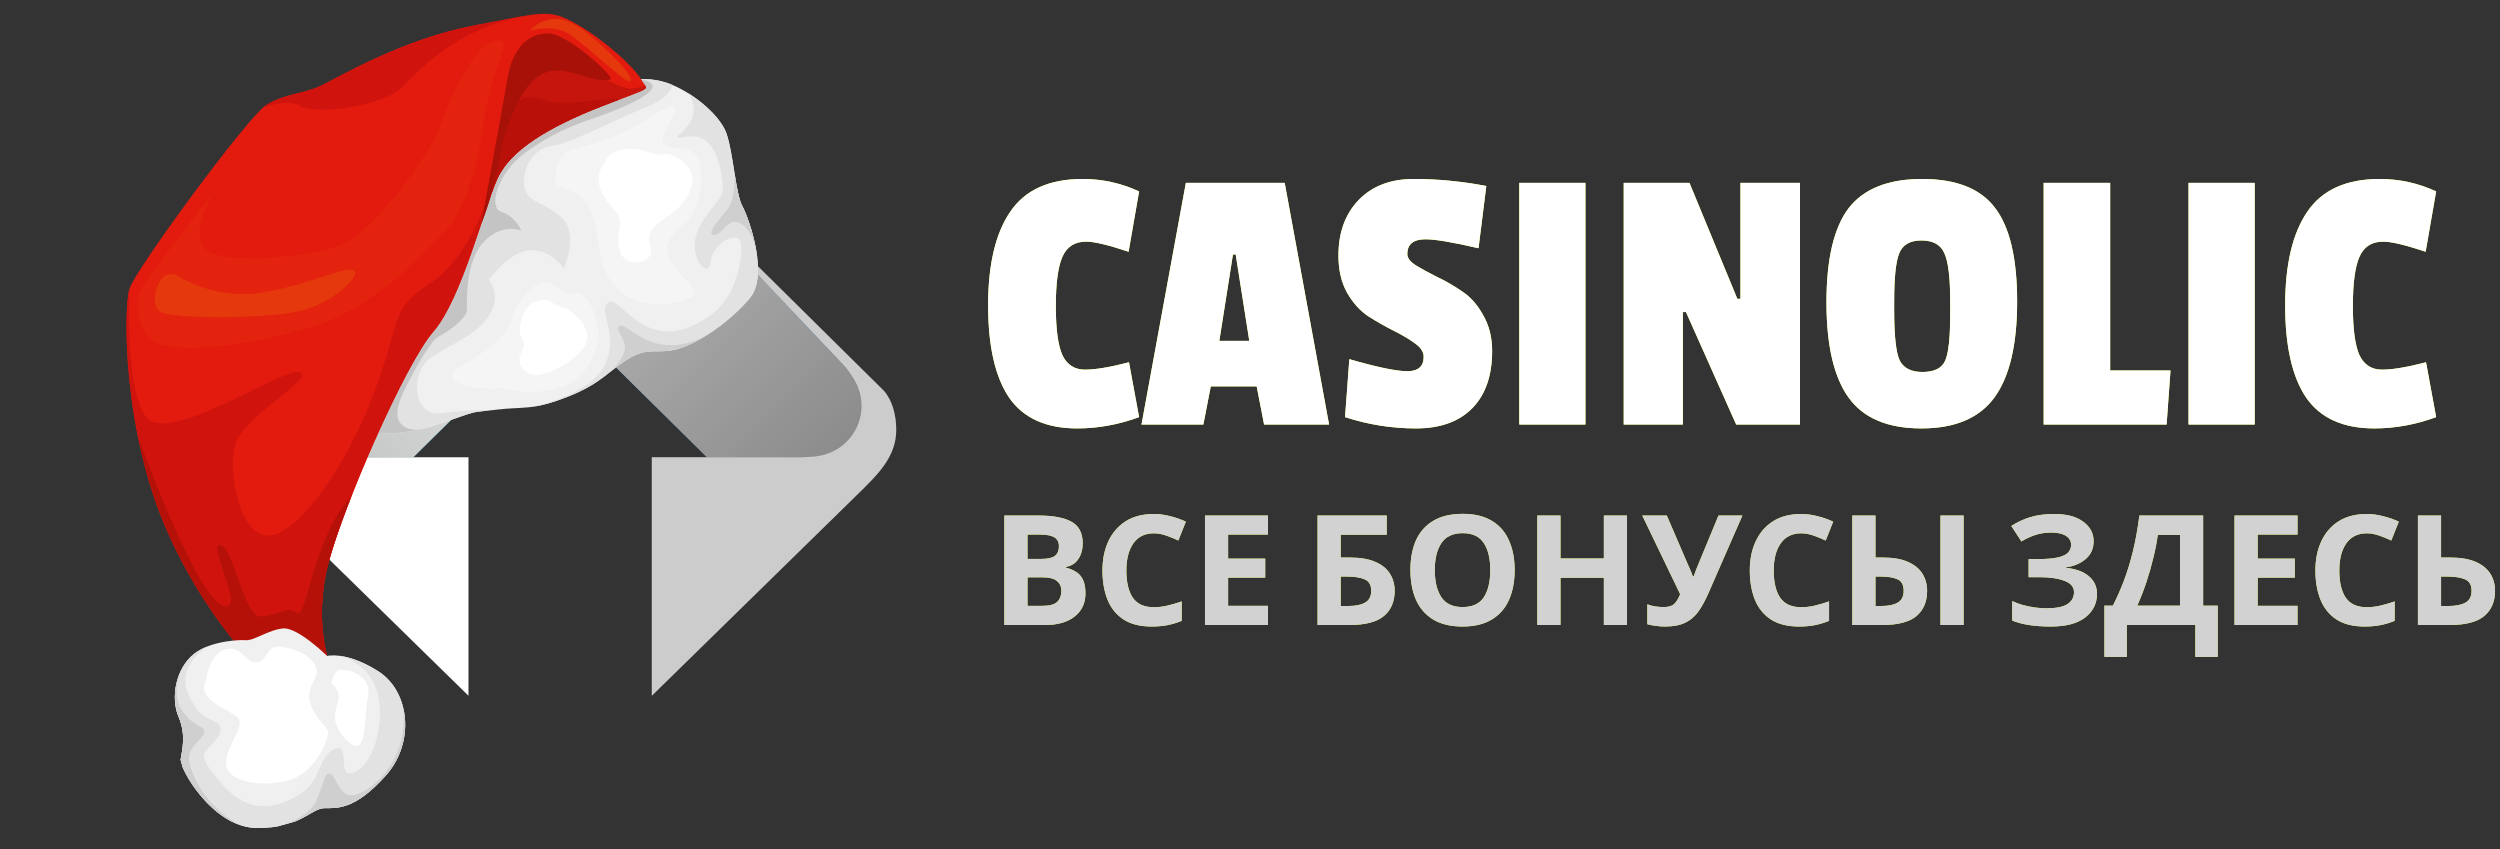
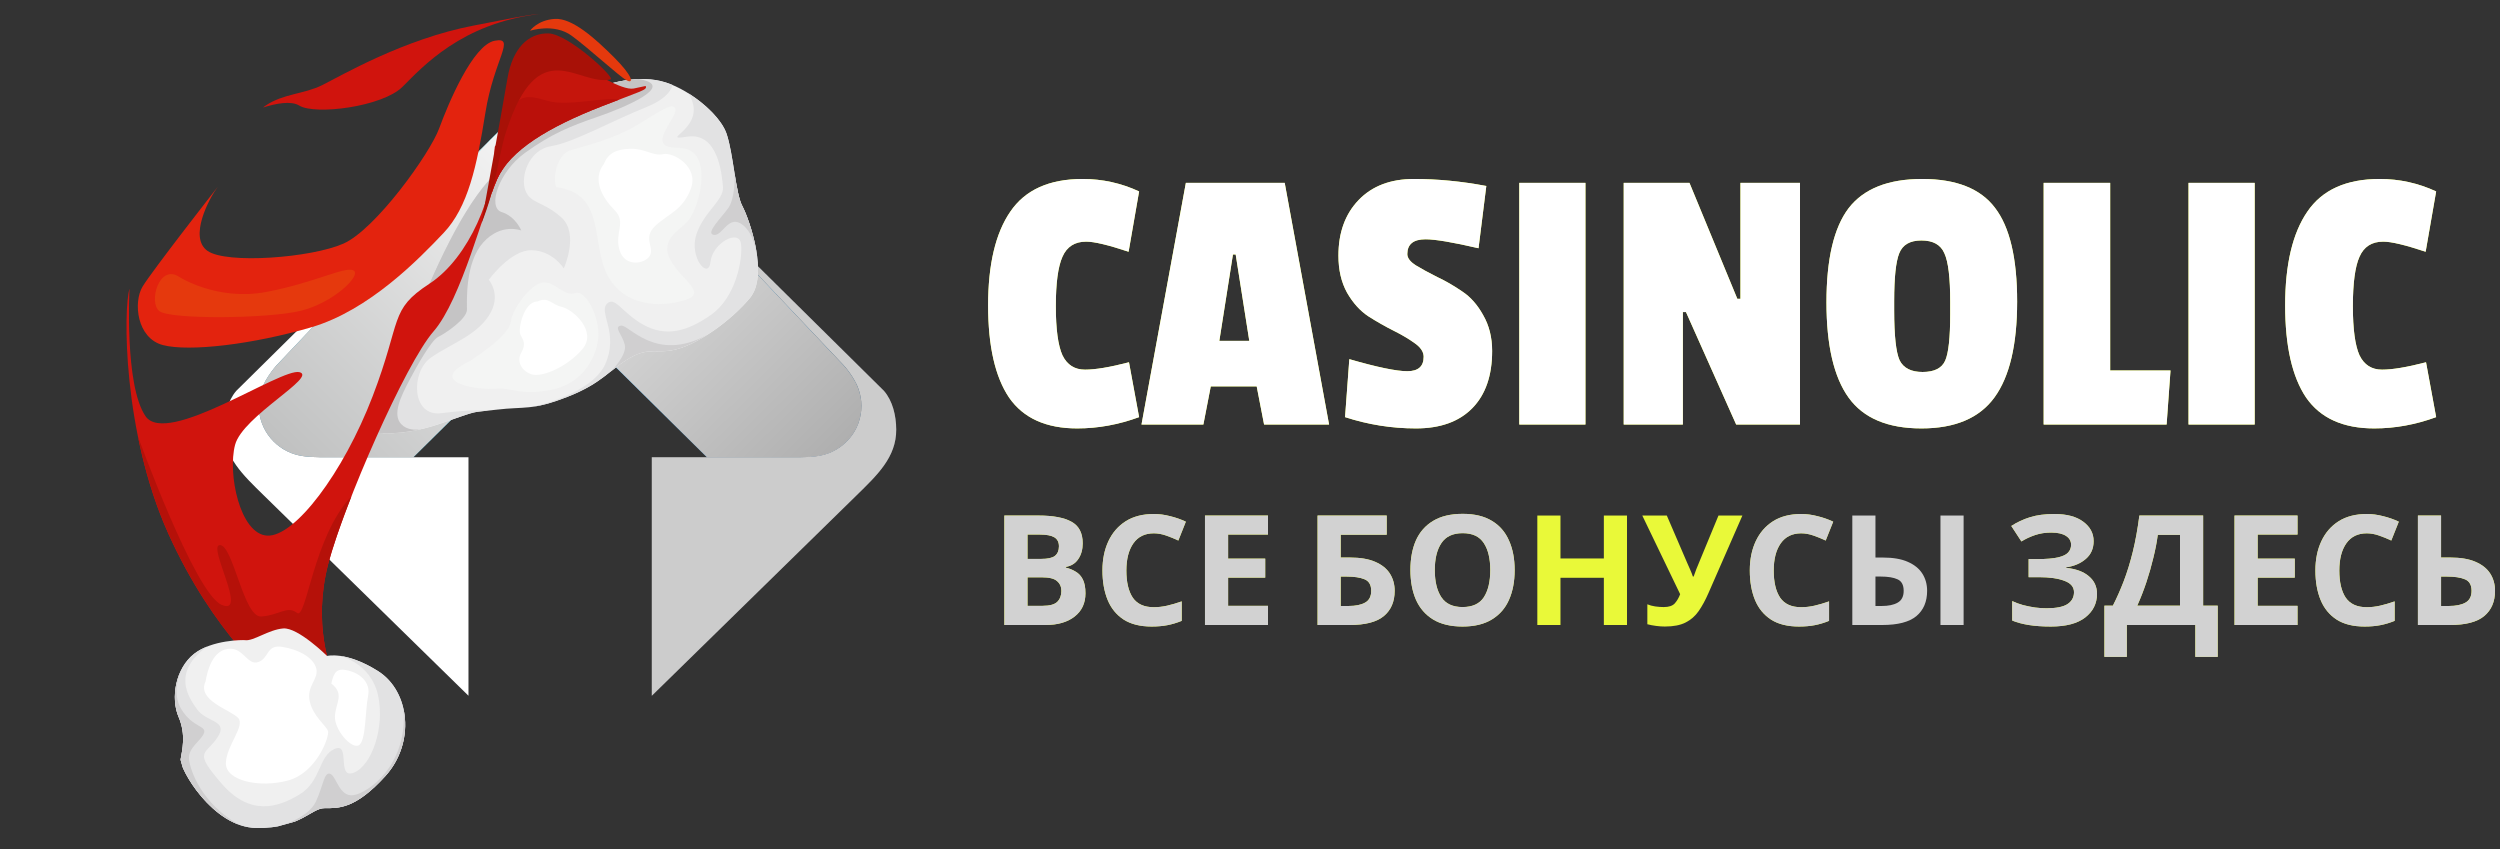
<svg xmlns="http://www.w3.org/2000/svg" width="212" height="72" viewBox="0 0 212 72" fill="none">
  <rect x="0" y="0" width="212" height="72" fill="#333333" stroke="none" />
  <g clip-path="url(#clip0_2121_6569)">
    <path fill-rule="evenodd" clip-rule="evenodd" d="M35.05 38.778L47.497 26.477V6L20.037 33.142L41.543 11.89L41.591 11.843L23.461 30.976C23.203 31.26 22.849 31.704 22.537 32.26C22.477 32.361 22.418 32.467 22.369 32.58C22.31 32.704 22.256 32.828 22.214 32.953L22.196 32.994V33C22.034 33.444 21.95 33.924 21.95 34.427C21.95 36.505 23.449 38.239 25.433 38.636H25.445C26.093 38.766 26.506 38.748 27.202 38.778H35.05Z" fill="url(#paint0_linear_2121_6569)" />
    <path fill-rule="evenodd" clip-rule="evenodd" d="M35.05 38.778L47.497 26.477V6L20.037 33.142L41.543 11.89L41.591 11.843L23.461 30.976C23.203 31.26 22.849 31.704 22.537 32.26C22.477 32.361 22.418 32.467 22.369 32.58C22.31 32.704 22.256 32.828 22.214 32.953L22.196 32.994V33C22.034 33.444 21.95 33.924 21.95 34.427C21.95 36.505 23.449 38.239 25.433 38.636H25.445C26.093 38.766 26.506 38.748 27.202 38.778H35.05Z" fill="url(#paint1_linear_2121_6569)" />
    <path fill-rule="evenodd" clip-rule="evenodd" d="M39.727 38.778H27.202C26.506 38.748 26.093 38.766 25.445 38.636H25.433C23.449 38.239 21.95 36.505 21.95 34.427C21.95 33.924 22.034 33.444 22.196 33V32.994L22.214 32.947C22.256 32.823 22.309 32.698 22.369 32.574C22.423 32.467 22.477 32.361 22.537 32.254C22.855 31.704 23.203 31.254 23.461 30.97L41.591 11.843L41.543 11.89L20.037 33.142C19.306 33.995 19.006 35.226 19 36.428C18.988 38.772 20.619 40.293 22.352 41.992L39.727 59V38.778Z" fill="white" />
    <path fill-rule="evenodd" clip-rule="evenodd" d="M59.95 38.778L47.503 26.477V6L74.963 33.142L53.457 11.89L53.409 11.843L71.539 30.982C71.797 31.266 72.151 31.71 72.463 32.266C72.523 32.367 72.582 32.473 72.63 32.586C72.69 32.71 72.744 32.834 72.786 32.959L72.804 33.006V33.012C72.966 33.456 73.05 33.936 73.05 34.439C73.05 36.517 71.551 38.251 69.567 38.648H69.555C68.907 38.778 68.493 38.76 67.798 38.79H59.95V38.778Z" fill="url(#paint2_linear_2121_6569)" />
    <path fill-rule="evenodd" clip-rule="evenodd" d="M59.95 38.778L47.503 26.477V6L74.963 33.142L53.457 11.89L53.409 11.843L71.539 30.982C71.797 31.266 72.151 31.71 72.463 32.266C72.523 32.367 72.582 32.473 72.63 32.586C72.69 32.71 72.744 32.834 72.786 32.959L72.804 33.006V33.012C72.966 33.456 73.05 33.936 73.05 34.439C73.05 36.517 71.551 38.251 69.567 38.648H69.555C68.907 38.778 68.493 38.76 67.798 38.79H59.95V38.778Z" fill="url(#paint3_linear_2121_6569)" />
-     <path fill-rule="evenodd" clip-rule="evenodd" d="M59.95 38.778L47.503 26.477V6L74.963 33.142L53.457 11.89L53.409 11.843L71.539 30.982C71.797 31.266 72.151 31.71 72.463 32.266C72.523 32.367 72.582 32.473 72.63 32.586C72.69 32.71 72.744 32.834 72.786 32.959L72.804 33.006V33.012C72.966 33.456 73.05 33.936 73.05 34.439C73.05 36.517 71.551 38.251 69.567 38.648H69.555C68.907 38.778 68.493 38.76 67.798 38.79H59.95V38.778Z" fill="black" fill-opacity="0.2" />
    <path fill-rule="evenodd" clip-rule="evenodd" d="M55.273 38.778H67.798C68.493 38.748 68.907 38.766 69.555 38.636H69.567C71.557 38.239 73.05 36.505 73.05 34.427C73.05 33.924 72.966 33.444 72.804 33V32.994L72.786 32.947C72.744 32.823 72.69 32.698 72.63 32.574C72.576 32.467 72.522 32.361 72.463 32.254C72.151 31.704 71.797 31.254 71.539 30.97L53.409 11.843L53.457 11.89L74.963 33.148C75.694 33.995 75.994 35.232 76 36.428C76.012 38.772 74.381 40.293 72.648 41.992L55.273 59V38.778Z" fill="white" />
    <path fill-rule="evenodd" clip-rule="evenodd" d="M55.273 38.778H67.798C68.493 38.748 68.907 38.766 69.555 38.636H69.567C71.557 38.239 73.05 36.505 73.05 34.427C73.05 33.924 72.966 33.444 72.804 33V32.994L72.786 32.947C72.744 32.823 72.69 32.698 72.63 32.574C72.576 32.467 72.522 32.361 72.463 32.254C72.151 31.704 71.797 31.254 71.539 30.97L53.409 11.843L53.457 11.89L74.963 33.148C75.694 33.995 75.994 35.232 76 36.428C76.012 38.772 74.381 40.293 72.648 41.992L55.273 59V38.778Z" fill="black" fill-opacity="0.2" />
  </g>
  <g clip-path="url(#clip1_2121_6569)">
    <path fill-rule="evenodd" clip-rule="evenodd" d="M42.399 14.387C42.399 14.387 42.949 12.087 44.27 11.137C45.591 10.187 46.422 10.365 47.181 9.794C47.94 9.222 49.373 8.075 50.355 7.606C51.338 7.137 53.795 6.362 56.001 6.868C58.207 7.374 61.011 9.609 61.603 11.313C62.195 13.017 62.362 16.38 62.951 17.48C63.539 18.579 65.215 23.333 63.588 25.277C61.962 27.221 59.305 29.07 57.498 29.579C55.69 30.089 55.15 29.361 53.42 30.343C51.69 31.326 51.122 32.476 48.11 33.655C45.097 34.834 44.489 34.456 42.115 34.74C39.742 35.023 40.827 34.718 37.372 35.912C33.917 37.106 31.785 36.661 31.785 36.661C31.785 36.661 37.186 18.635 42.399 14.387Z" fill="#F0F0F0" />
    <path fill-rule="evenodd" clip-rule="evenodd" d="M58.373 7.911C59.873 8.847 61.214 10.195 61.603 11.313C62.194 13.016 62.362 16.38 62.951 17.48C63.539 18.579 65.215 23.333 63.588 25.277C61.962 27.221 59.305 29.07 57.498 29.579C55.69 30.089 55.15 29.361 53.42 30.343C51.69 31.326 51.122 32.476 48.11 33.655C46.783 34.175 45.923 34.391 45.173 34.496C45.324 34.464 50.177 33.421 51.326 30.877C52.493 28.292 50.768 26.523 51.45 25.78C52.133 25.038 52.719 26.523 54.568 27.543C56.416 28.562 58.2 28.169 60.294 26.699C62.388 25.228 62.993 22.032 62.841 20.7C62.688 19.367 60.418 20.612 60.253 22.199C60.087 23.786 58.422 21.835 59.047 19.898C59.672 17.962 61.402 16.98 61.307 15.85C61.211 14.72 60.884 11.184 58.267 11.591C55.65 11.998 60.23 10.834 58.373 7.911Z" fill="#E2E2E3" />
    <path fill-rule="evenodd" clip-rule="evenodd" d="M59.966 28.396C59.087 28.953 58.224 29.374 57.497 29.579C55.69 30.088 55.15 29.36 53.42 30.343C52.778 30.707 52.297 31.095 51.791 31.499C51.834 31.457 53.202 30.113 52.98 29.228C52.755 28.328 51.997 27.717 52.664 27.611C53.331 27.506 55.601 30.79 59.966 28.396Z" fill="#D0CFD0" />
    <path fill-rule="evenodd" clip-rule="evenodd" d="M61.84 12.163C61.859 12.244 61.877 12.327 61.895 12.412C61.843 12.265 61.826 12.186 61.84 12.163ZM62.297 14.744C62.48 15.889 62.666 16.948 62.951 17.48C63.314 18.156 64.087 20.218 64.249 22.157C64.182 21.434 63.932 19.829 63.001 19.086C61.778 18.11 61.289 20.036 60.532 19.919C59.774 19.803 61.201 18.438 61.777 17.616C62.129 17.116 62.334 15.972 62.297 14.744Z" fill="#D0CFD0" />
    <path fill-rule="evenodd" clip-rule="evenodd" d="M42.399 14.387C42.399 14.387 42.949 12.087 44.27 11.137C45.591 10.187 46.422 10.365 47.181 9.794C47.94 9.222 49.373 8.075 50.355 7.606C51.338 7.137 53.795 6.362 56.001 6.868C56.355 6.952 56.701 7.066 57.034 7.209C56.877 7.849 56.172 8.527 54.874 9.054C51.65 10.364 48.645 12.075 46.728 12.395C44.811 12.716 44.117 15.002 44.551 16.145C44.984 17.288 46.032 17.047 47.591 18.424C49.15 19.8 47.81 22.763 47.81 22.763C47.81 22.763 46.886 21.263 45.09 21.219C43.293 21.175 41.449 23.731 41.449 23.731C41.449 23.731 42.589 25.005 41.464 26.753C40.34 28.5 38.186 29.162 36.513 30.348C34.84 31.535 34.864 35.379 37.444 35.037C40.005 34.698 41.469 34.808 41.49 34.81C39.918 34.977 40.476 34.839 37.373 35.911C33.919 37.105 31.786 36.661 31.786 36.661C31.786 36.661 37.186 18.635 42.399 14.387Z" fill="#E2E2E3" />
    <path fill-rule="evenodd" clip-rule="evenodd" d="M42.399 14.387C42.399 14.387 42.949 12.087 44.27 11.137C45.591 10.187 46.422 10.365 47.181 9.794C47.94 9.222 49.373 8.075 50.355 7.606C51.069 7.266 52.558 6.764 54.164 6.708L54.377 6.749C57.277 7.308 52.894 9.145 50.657 9.913C48.421 10.68 46.768 11.336 44.52 12.963C42.272 14.589 41.32 17.596 42.532 17.979C43.745 18.362 44.2 19.545 44.2 19.545C44.2 19.545 42.504 18.867 40.975 20.564C39.446 22.26 39.596 25.464 39.598 26.261C39.599 27.058 37.72 28.303 37.155 28.572C36.59 28.841 35.341 31.036 34.673 32.325C34.005 33.613 33.239 35.15 34.029 35.972C34.508 36.472 35.206 36.475 35.681 36.4C33.236 36.962 31.786 36.661 31.786 36.661C31.786 36.661 37.186 18.635 42.399 14.387Z" fill="#C5C4C5" />
-     <path fill-rule="evenodd" clip-rule="evenodd" d="M23.161 57.798C23.161 57.798 18.138 53.822 14.267 45.231C10.396 36.639 10.456 26.17 10.984 24.481C11.511 22.793 20.953 10.008 22.5 8.967C24.046 7.926 25.739 7.999 27.306 7.227C28.872 6.456 34.226 3.296 40.206 2.161C46.186 1.026 46.541 0.705 48.932 2.067C51.323 3.428 53.817 5.751 54.377 6.748C54.937 7.746 55.625 7.222 51.055 9.005C46.484 10.789 43.245 12.747 42.153 15.2C41.061 17.654 39.121 25.407 36.76 28.108C34.399 30.809 29.138 42.799 27.828 47.844C26.518 52.889 28.001 56.763 28.371 57.484C28.742 58.205 24.816 59.311 23.161 57.798Z" fill="#E21B0E" />
    <path fill-rule="evenodd" clip-rule="evenodd" d="M22.308 9.119C22.368 9.065 22.432 9.013 22.5 8.967C24.046 7.926 25.739 7.998 27.305 7.227C28.872 6.455 34.225 3.296 40.206 2.16C43.052 1.62 44.624 1.264 45.748 1.187C39.152 1.96 35.826 5.677 34.128 7.365C32.43 9.054 26.725 9.782 25.376 8.952C24.676 8.521 23.386 8.775 22.308 9.119Z" fill="#D0140D" />
    <path fill-rule="evenodd" clip-rule="evenodd" d="M23.161 57.798C23.161 57.798 18.138 53.822 14.267 45.231C10.396 36.639 10.456 26.17 10.984 24.481C10.984 24.481 10.54 32.665 12.34 35.293C14.14 37.922 23.834 31.173 25.392 31.559C26.951 31.945 20.587 35.279 19.936 37.718C19.286 40.157 20.346 45.305 22.665 45.421C24.983 45.538 29.094 40.143 31.6 33.605C34.106 27.068 32.984 26.3 36.411 24.062C39.838 21.825 41.966 16.379 41.936 12.812C41.927 11.819 42.28 12.502 42.764 14.16C42.523 14.484 42.319 14.833 42.153 15.2C41.061 17.654 39.121 25.407 36.76 28.108C34.399 30.809 29.138 42.799 27.828 47.844C26.518 52.889 28.001 56.763 28.371 57.484C28.742 58.205 24.816 59.311 23.161 57.798Z" fill="#D0140D" />
    <path fill-rule="evenodd" clip-rule="evenodd" d="M23.161 57.798C23.161 57.798 18.138 53.822 14.267 45.231C13.066 42.565 12.244 39.719 11.697 37.01C11.722 37.08 16.532 50.343 18.802 51.295C21.078 52.249 17.536 46.206 18.654 46.221C19.773 46.235 20.665 52.366 22.146 52.279C23.626 52.191 24.384 51.318 25.182 51.973C25.98 52.628 26.562 45.486 29.799 42.094C28.921 44.331 28.207 46.381 27.827 47.846C26.518 52.891 28 56.765 28.37 57.485C28.74 58.206 24.816 59.311 23.161 57.798Z" fill="#B51109" />
    <path fill-rule="evenodd" clip-rule="evenodd" d="M54.749 7.291C54.933 7.63 54.417 7.693 51.055 9.005C46.484 10.789 43.245 12.747 42.153 15.2C42.003 15.536 41.837 15.971 41.657 16.479C41.66 16.462 42.722 9.371 44.067 7.426C45.413 5.481 47.451 4.794 48.82 5.398C50.189 6.003 52.709 7.699 53.735 7.507C54.127 7.432 54.472 7.341 54.749 7.291Z" fill="#C5150C" />
    <path fill-rule="evenodd" clip-rule="evenodd" d="M52.512 8.445C52.099 8.601 51.617 8.786 51.055 9.005C46.484 10.789 43.245 12.747 42.153 15.2C42.003 15.536 41.838 15.971 41.657 16.479C41.658 16.475 41.717 16.084 41.824 15.461L43.263 9.222L43.264 9.219C44.194 8.163 44.531 7.982 46.478 8.561C48.101 9.044 51.306 8.201 52.512 8.445Z" fill="#BA100A" />
    <path fill-rule="evenodd" clip-rule="evenodd" d="M40.814 18.976C42.115 15.764 42.264 13.191 42.908 11.197C45.685 2.612 48.993 7.351 51.784 6.736C52.23 6.638 48.214 2.873 46.503 2.833C44.792 2.793 43.46 4.103 43.033 6.644C42.606 9.186 40.814 18.976 40.814 18.976Z" fill="#A81107" />
    <path fill-rule="evenodd" clip-rule="evenodd" d="M27.733 55.623C27.733 55.623 25.267 53.187 24.014 53.292C22.762 53.398 21.48 54.391 20.782 54.286C20.631 54.263 17.972 54.245 16.449 55.453C14.881 56.696 14.459 59.191 15.147 60.798C15.799 62.319 15.443 63.629 15.32 64.38C15.197 65.13 18.012 70.168 21.759 70.212C25.506 70.256 26.358 68.53 27.529 68.531C28.699 68.531 30.12 68.626 32.673 65.815C35.226 63.005 34.771 58.622 32.059 56.911C29.347 55.201 27.733 55.623 27.733 55.623Z" fill="#F0F0F0" />
    <path fill-rule="evenodd" clip-rule="evenodd" d="M17.573 54.823C17.169 54.983 16.782 55.189 16.449 55.453C14.881 56.696 14.459 59.191 15.147 60.798C15.799 62.319 15.443 63.63 15.32 64.38C15.198 65.131 18.012 70.168 21.759 70.212C25.506 70.257 26.358 68.531 27.529 68.531C28.7 68.531 30.12 68.626 32.673 65.816C35.226 63.006 34.771 58.622 32.059 56.911C30.653 56.024 29.542 55.711 28.798 55.614L28.797 55.615C28.797 55.615 31.449 56.203 32.055 58.947C32.661 61.692 31.512 64.931 30.006 65.521C28.501 66.111 29.767 62.893 28.378 63.505C26.989 64.116 27.255 66.242 25.398 67.371C23.541 68.5 21.181 69.22 18.778 66.431C16.375 63.642 17.388 64.072 18.415 62.572C19.442 61.072 17.548 61.276 16.738 60.184C15.929 59.092 14.563 56.983 17.573 54.823Z" fill="#E2E2E3" />
    <path fill-rule="evenodd" clip-rule="evenodd" d="M15.413 56.722C14.733 58.005 14.649 59.634 15.147 60.798C15.799 62.32 15.443 63.63 15.32 64.38C15.215 65.025 17.283 68.845 20.249 69.927C17.114 68.149 16.141 65.385 16.03 64.398C15.919 63.411 17.061 62.815 17.298 62.17C17.535 61.526 16.362 61.719 15.398 60.175C14.478 58.705 15.331 56.89 15.413 56.722Z" fill="#D0CFD0" />
    <path fill-rule="evenodd" clip-rule="evenodd" d="M23.757 70.04C25.876 69.611 26.603 68.531 27.529 68.531C28.7 68.531 30.12 68.626 32.673 65.816C34.166 64.173 34.63 61.993 34.216 60.123C34.592 64.961 31.156 67.27 29.959 67.432C28.762 67.594 28.524 65.801 27.999 65.619C27.474 65.437 27.421 66.635 26.775 67.999C26.142 69.334 23.859 70.01 23.757 70.04Z" fill="#D0CFD0" />
    <path fill-rule="evenodd" clip-rule="evenodd" d="M18.458 15.852C17.73 16.828 15.983 20.126 17.588 21.269C19.192 22.413 26.397 21.867 29.123 20.659C31.849 19.451 36.452 13.037 37.241 10.889C38.029 8.742 40.097 3.813 41.947 3.456C43.798 3.099 41.885 5.014 41.16 9.565C40.436 14.115 39.682 17.573 37.62 19.75C35.557 21.926 31.329 26.309 26.385 27.758C21.441 29.206 16.047 29.846 13.82 29.264C11.594 28.681 11.291 25.63 12.088 24.305C12.885 22.98 18.458 15.852 18.458 15.852Z" fill="#E3230E" />
    <path fill-rule="evenodd" clip-rule="evenodd" d="M15.201 23.482C15.201 23.482 18.404 25.55 22.585 24.757C26.765 23.963 29.316 22.529 29.991 22.945C30.665 23.36 28.255 25.689 25.489 26.359C22.723 27.028 14.438 27.108 13.509 26.38C12.579 25.651 13.482 22.343 15.201 23.482Z" fill="#E5390D" />
    <path fill-rule="evenodd" clip-rule="evenodd" d="M44.944 2.611C44.944 2.611 46.98 1.926 48.493 3.041C50.006 4.156 52.473 6.445 53.127 6.803C53.781 7.162 53.664 6.452 52.074 4.865C50.484 3.277 48.537 1.515 47.057 1.603C45.576 1.69 44.944 2.611 44.944 2.611Z" fill="#E5390D" />
    <path fill-rule="evenodd" clip-rule="evenodd" d="M17.43 57.788C17.587 56.863 18.012 55.203 19.327 55.025C20.642 54.846 20.959 56.463 21.9 56.143C22.841 55.822 22.562 54.636 23.934 54.854C25.306 55.073 26.553 55.739 26.811 56.656C27.07 57.574 25.98 58.156 26.261 59.452C26.543 60.748 27.657 61.534 27.812 61.986C27.967 62.438 26.859 65.528 24.424 66.186C21.989 66.845 19.104 66.201 19.155 64.701C19.206 63.201 20.809 61.566 20.199 60.885C19.59 60.204 16.66 59.408 17.43 57.788Z" fill="white" />
    <path fill-rule="evenodd" clip-rule="evenodd" d="M28.095 57.962C28.323 56.973 28.561 56.63 29.516 56.856C30.472 57.083 31.461 57.821 31.213 59.019C30.965 60.217 31.049 62.889 30.414 63.205C29.778 63.522 28.335 61.866 28.403 60.719C28.47 59.572 29.244 58.859 28.095 57.962Z" fill="white" />
    <path fill-rule="evenodd" clip-rule="evenodd" d="M39.855 30.616C40.883 29.914 43.184 28.385 43.317 27.275C43.45 26.164 45.033 24.068 46.032 23.951C47.031 23.835 47.86 25.197 48.769 24.858C49.677 24.52 50.933 26.999 50.725 28.735C50.518 30.471 49.287 32.634 46.6 33.089C43.913 33.543 43.55 32.848 41.966 32.965C40.382 33.081 36.123 32.411 39.855 30.616Z" fill="#F4F5F4" />
    <path fill-rule="evenodd" clip-rule="evenodd" d="M47.183 15.87C46.82 15.175 47.246 13.129 48.291 12.779C49.335 12.43 52.045 11.859 54.272 10.461C56.498 9.063 57.127 8.722 57.277 9.256C57.428 9.791 55.7 11.572 56.303 12.227C56.906 12.882 58.605 11.99 59.26 13.621C59.915 15.253 59.019 18.008 58.292 18.79C57.566 19.572 55.966 20.326 56.83 22.008C57.695 23.69 60.079 24.833 58.08 25.452C56.08 26.07 52.958 26.07 51.519 23.34C50.081 20.61 51.413 16.438 47.183 15.87Z" fill="#F4F5F4" />
    <path fill-rule="evenodd" clip-rule="evenodd" d="M45.569 25.568C46.533 25.131 46.727 25.819 47.65 26.027C48.572 26.235 50.683 28.087 49.384 29.61C48.085 31.133 45.962 32.005 45.109 31.75C44.257 31.494 43.773 30.669 44.201 29.914C44.63 29.16 44.375 28.848 44.135 28.392C43.895 27.937 44.424 25.56 45.569 25.568Z" fill="white" />
    <path fill-rule="evenodd" clip-rule="evenodd" d="M51.204 13.912C51.545 13.046 52.185 12.646 53.459 12.617C54.733 12.588 55.369 13.261 56.236 13.072C57.102 12.883 59.269 14.142 58.59 15.984C57.91 17.826 56.682 18.117 55.578 19.144C54.473 20.171 55.502 20.953 55.118 21.666C54.733 22.379 52.986 22.707 52.536 21.211C52.087 19.715 53.157 18.863 52.108 17.811C51.059 16.758 50.204 15.211 51.204 13.912Z" fill="white" />
  </g>
  <path d="M199.523 25.968C199.523 27.904 199.71 29.29 200.084 30.126C200.48 30.94 201.118 31.347 201.998 31.347C202.878 31.347 204.121 31.138 205.727 30.72L206.585 35.373C204.847 36.011 203.098 36.33 201.338 36.33C198.698 36.33 196.773 35.461 195.563 33.723C194.375 31.963 193.781 29.356 193.781 25.902C193.781 22.426 194.408 19.775 195.662 17.949C196.916 16.101 198.962 15.177 201.8 15.177C203.472 15.177 205.067 15.529 206.585 16.233L205.694 21.348C203.978 20.776 202.779 20.49 202.097 20.49C201.129 20.49 200.458 20.919 200.084 21.777C199.71 22.613 199.523 24.01 199.523 25.968Z" fill="#E9F939" />
  <path d="M199.523 25.968C199.523 27.904 199.71 29.29 200.084 30.126C200.48 30.94 201.118 31.347 201.998 31.347C202.878 31.347 204.121 31.138 205.727 30.72L206.585 35.373C204.847 36.011 203.098 36.33 201.338 36.33C198.698 36.33 196.773 35.461 195.563 33.723C194.375 31.963 193.781 29.356 193.781 25.902C193.781 22.426 194.408 19.775 195.662 17.949C196.916 16.101 198.962 15.177 201.8 15.177C203.472 15.177 205.067 15.529 206.585 16.233L205.694 21.348C203.978 20.776 202.779 20.49 202.097 20.49C201.129 20.49 200.458 20.919 200.084 21.777C199.71 22.613 199.523 24.01 199.523 25.968Z" fill="white" />
  <path d="M191.197 36H185.587V15.507H191.197V36Z" fill="#E9F939" />
  <path d="M191.197 36H185.587V15.507H191.197V36Z" fill="white" />
  <path d="M183.729 36H173.301V15.507H178.944V31.413H184.059L183.729 36Z" fill="#E9F939" />
  <path d="M183.729 36H173.301V15.507H178.944V31.413H184.059L183.729 36Z" fill="white" />
  <path d="M156.765 17.652C158.041 16.002 160.12 15.177 163.002 15.177C165.884 15.177 167.941 15.991 169.173 17.619C170.427 19.247 171.054 21.898 171.054 25.572C171.054 29.224 170.416 31.93 169.14 33.69C167.864 35.45 165.796 36.33 162.936 36.33C160.076 36.33 158.019 35.461 156.765 33.723C155.511 31.985 154.884 29.29 154.884 25.638C154.884 21.964 155.511 19.302 156.765 17.652ZM165.378 25.572C165.378 23.548 165.213 22.184 164.883 21.48C164.575 20.754 163.926 20.391 162.936 20.391C161.968 20.391 161.341 20.754 161.055 21.48C160.769 22.184 160.626 23.537 160.626 25.539V26.331C160.626 28.465 160.78 29.873 161.088 30.555C161.418 31.215 162.067 31.545 163.035 31.545C164.025 31.545 164.663 31.226 164.949 30.588C165.235 29.95 165.378 28.63 165.378 26.628V25.572Z" fill="#E9F939" />
  <path d="M156.765 17.652C158.041 16.002 160.12 15.177 163.002 15.177C165.884 15.177 167.941 15.991 169.173 17.619C170.427 19.247 171.054 21.898 171.054 25.572C171.054 29.224 170.416 31.93 169.14 33.69C167.864 35.45 165.796 36.33 162.936 36.33C160.076 36.33 158.019 35.461 156.765 33.723C155.511 31.985 154.884 29.29 154.884 25.638C154.884 21.964 155.511 19.302 156.765 17.652ZM165.378 25.572C165.378 23.548 165.213 22.184 164.883 21.48C164.575 20.754 163.926 20.391 162.936 20.391C161.968 20.391 161.341 20.754 161.055 21.48C160.769 22.184 160.626 23.537 160.626 25.539V26.331C160.626 28.465 160.78 29.873 161.088 30.555C161.418 31.215 162.067 31.545 163.035 31.545C164.025 31.545 164.663 31.226 164.949 30.588C165.235 29.95 165.378 28.63 165.378 26.628V25.572Z" fill="white" />
  <path d="M152.639 36H147.227L142.97 26.463H142.706V36H137.69V15.507H143.267L147.326 25.341H147.59V15.507H152.639V36Z" fill="#E9F939" />
  <path d="M152.639 36H147.227L142.97 26.463H142.706V36H137.69V15.507H143.267L147.326 25.341H147.59V15.507H152.639V36Z" fill="white" />
  <path d="M134.446 36H128.836V15.507H134.446V36Z" fill="#E9F939" />
  <path d="M134.446 36H128.836V15.507H134.446V36Z" fill="white" />
  <path d="M113.499 21.678C113.499 19.72 114.071 18.147 115.215 16.959C116.359 15.771 117.921 15.177 119.901 15.177C121.903 15.177 123.949 15.375 126.039 15.771L125.379 21.051C123.201 20.545 121.705 20.292 120.891 20.292C119.857 20.292 119.34 20.71 119.34 21.546C119.34 21.876 119.582 22.195 120.066 22.503C120.572 22.811 121.177 23.141 121.881 23.493C122.585 23.823 123.289 24.23 123.993 24.714C124.697 25.176 125.291 25.847 125.775 26.727C126.281 27.607 126.534 28.619 126.534 29.763C126.534 31.853 125.973 33.47 124.851 34.614C123.729 35.758 122.134 36.33 120.066 36.33C118.02 36.33 116.018 36.011 114.06 35.373L114.423 30.456C116.777 31.138 118.416 31.479 119.34 31.479C120.264 31.479 120.726 31.072 120.726 30.258C120.726 29.84 120.473 29.455 119.967 29.103C119.483 28.751 118.889 28.399 118.185 28.047C117.481 27.695 116.766 27.288 116.04 26.826C115.336 26.364 114.731 25.693 114.225 24.813C113.741 23.933 113.499 22.888 113.499 21.678Z" fill="#E9F939" />
  <path d="M113.499 21.678C113.499 19.72 114.071 18.147 115.215 16.959C116.359 15.771 117.921 15.177 119.901 15.177C121.903 15.177 123.949 15.375 126.039 15.771L125.379 21.051C123.201 20.545 121.705 20.292 120.891 20.292C119.857 20.292 119.34 20.71 119.34 21.546C119.34 21.876 119.582 22.195 120.066 22.503C120.572 22.811 121.177 23.141 121.881 23.493C122.585 23.823 123.289 24.23 123.993 24.714C124.697 25.176 125.291 25.847 125.775 26.727C126.281 27.607 126.534 28.619 126.534 29.763C126.534 31.853 125.973 33.47 124.851 34.614C123.729 35.758 122.134 36.33 120.066 36.33C118.02 36.33 116.018 36.011 114.06 35.373L114.423 30.456C116.777 31.138 118.416 31.479 119.34 31.479C120.264 31.479 120.726 31.072 120.726 30.258C120.726 29.84 120.473 29.455 119.967 29.103C119.483 28.751 118.889 28.399 118.185 28.047C117.481 27.695 116.766 27.288 116.04 26.826C115.336 26.364 114.731 25.693 114.225 24.813C113.741 23.933 113.499 22.888 113.499 21.678Z" fill="white" />
  <path d="M112.705 36H107.194L106.567 32.766H102.673L102.046 36H96.799L100.561 15.507H108.943L112.705 36ZM105.94 28.905L104.785 21.579H104.554L103.399 28.905H105.94Z" fill="#E9F939" />
  <path d="M112.705 36H107.194L106.567 32.766H102.673L102.046 36H96.799L100.561 15.507H108.943L112.705 36ZM105.94 28.905L104.785 21.579H104.554L103.399 28.905H105.94Z" fill="white" />
  <path d="M89.534 25.968C89.534 27.904 89.721 29.29 90.095 30.126C90.491 30.94 91.129 31.347 92.009 31.347C92.889 31.347 94.132 31.138 95.738 30.72L96.596 35.373C94.858 36.011 93.109 36.33 91.349 36.33C88.709 36.33 86.784 35.461 85.574 33.723C84.386 31.963 83.792 29.356 83.792 25.902C83.792 22.426 84.419 19.775 85.673 17.949C86.927 16.101 88.973 15.177 91.811 15.177C93.483 15.177 95.078 15.529 96.596 16.233L95.705 21.348C93.989 20.776 92.79 20.49 92.108 20.49C91.14 20.49 90.469 20.919 90.095 21.777C89.721 22.613 89.534 24.01 89.534 25.968Z" fill="#E9F939" />
  <path d="M89.534 25.968C89.534 27.904 89.721 29.29 90.095 30.126C90.491 30.94 91.129 31.347 92.009 31.347C92.889 31.347 94.132 31.138 95.738 30.72L96.596 35.373C94.858 36.011 93.109 36.33 91.349 36.33C88.709 36.33 86.784 35.461 85.574 33.723C84.386 31.963 83.792 29.356 83.792 25.902C83.792 22.426 84.419 19.775 85.673 17.949C86.927 16.101 88.973 15.177 91.811 15.177C93.483 15.177 95.078 15.529 96.596 16.233L95.705 21.348C93.989 20.776 92.79 20.49 92.108 20.49C91.14 20.49 90.469 20.919 90.095 21.777C89.721 22.613 89.534 24.01 89.534 25.968Z" fill="white" />
  <path d="M205.039 53V43.718H207.002V47.28H207.782C208.657 47.28 209.372 47.401 209.927 47.644C210.49 47.887 210.906 48.22 211.175 48.645C211.444 49.07 211.578 49.555 211.578 50.101C211.578 51.02 211.27 51.735 210.655 52.246C210.048 52.749 209.078 53 207.743 53H205.039ZM207.002 51.388H207.665C208.263 51.388 208.731 51.293 209.069 51.102C209.416 50.911 209.589 50.578 209.589 50.101C209.589 49.607 209.403 49.282 209.03 49.126C208.657 48.97 208.15 48.892 207.509 48.892H207.002V51.388Z" fill="#E9F939" />
  <path d="M205.039 53V43.718H207.002V47.28H207.782C208.657 47.28 209.372 47.401 209.927 47.644C210.49 47.887 210.906 48.22 211.175 48.645C211.444 49.07 211.578 49.555 211.578 50.101C211.578 51.02 211.27 51.735 210.655 52.246C210.048 52.749 209.078 53 207.743 53H205.039ZM207.002 51.388H207.665C208.263 51.388 208.731 51.293 209.069 51.102C209.416 50.911 209.589 50.578 209.589 50.101C209.589 49.607 209.403 49.282 209.03 49.126C208.657 48.97 208.15 48.892 207.509 48.892H207.002V51.388Z" fill="#D2D2D2" />
  <path d="M200.701 45.226C199.947 45.226 199.37 45.508 198.972 46.071C198.573 46.634 198.374 47.406 198.374 48.385C198.374 49.373 198.556 50.14 198.92 50.686C199.292 51.223 199.886 51.492 200.701 51.492C201.073 51.492 201.45 51.449 201.832 51.362C202.213 51.275 202.625 51.154 203.067 50.998V52.649C202.659 52.814 202.256 52.935 201.858 53.013C201.459 53.091 201.013 53.13 200.519 53.13C199.557 53.13 198.768 52.935 198.153 52.545C197.537 52.146 197.082 51.592 196.788 50.881C196.493 50.162 196.346 49.325 196.346 48.372C196.346 47.436 196.515 46.608 196.853 45.889C197.191 45.17 197.68 44.606 198.322 44.199C198.972 43.792 199.765 43.588 200.701 43.588C201.16 43.588 201.619 43.649 202.079 43.77C202.547 43.883 202.993 44.039 203.418 44.238L202.781 45.837C202.434 45.672 202.083 45.529 201.728 45.408C201.381 45.287 201.039 45.226 200.701 45.226Z" fill="#E9F939" />
  <path d="M200.701 45.226C199.947 45.226 199.37 45.508 198.972 46.071C198.573 46.634 198.374 47.406 198.374 48.385C198.374 49.373 198.556 50.14 198.92 50.686C199.292 51.223 199.886 51.492 200.701 51.492C201.073 51.492 201.45 51.449 201.832 51.362C202.213 51.275 202.625 51.154 203.067 50.998V52.649C202.659 52.814 202.256 52.935 201.858 53.013C201.459 53.091 201.013 53.13 200.519 53.13C199.557 53.13 198.768 52.935 198.153 52.545C197.537 52.146 197.082 51.592 196.788 50.881C196.493 50.162 196.346 49.325 196.346 48.372C196.346 47.436 196.515 46.608 196.853 45.889C197.191 45.17 197.68 44.606 198.322 44.199C198.972 43.792 199.765 43.588 200.701 43.588C201.16 43.588 201.619 43.649 202.079 43.77C202.547 43.883 202.993 44.039 203.418 44.238L202.781 45.837C202.434 45.672 202.083 45.529 201.728 45.408C201.381 45.287 201.039 45.226 200.701 45.226Z" fill="#D2D2D2" />
  <path d="M194.83 53H189.487V43.718H194.83V45.33H191.45V47.371H194.596V48.983H191.45V51.375H194.83V53Z" fill="#E9F939" />
  <path d="M194.83 53H189.487V43.718H194.83V45.33H191.45V47.371H194.596V48.983H191.45V51.375H194.83V53Z" fill="#D2D2D2" />
  <path d="M186.827 43.718V51.362H188.062V55.704H186.164V53H180.353V55.704H178.455V51.362H179.17C179.499 50.721 179.807 50.027 180.093 49.282C180.379 48.537 180.634 47.709 180.86 46.799C181.085 45.889 181.271 44.862 181.419 43.718H186.827ZM184.864 45.356H182.979C182.901 45.963 182.775 46.613 182.602 47.306C182.437 47.999 182.238 48.697 182.004 49.399C181.77 50.092 181.514 50.747 181.237 51.362H184.864V45.356Z" fill="#E9F939" />
  <path d="M186.827 43.718V51.362H188.062V55.704H186.164V53H180.353V55.704H178.455V51.362H179.17C179.499 50.721 179.807 50.027 180.093 49.282C180.379 48.537 180.634 47.709 180.86 46.799C181.085 45.889 181.271 44.862 181.419 43.718H186.827ZM184.864 45.356H182.979C182.901 45.963 182.775 46.613 182.602 47.306C182.437 47.999 182.238 48.697 182.004 49.399C181.77 50.092 181.514 50.747 181.237 51.362H184.864V45.356Z" fill="#D2D2D2" />
  <path d="M177.539 45.889C177.539 46.513 177.318 47.016 176.876 47.397C176.434 47.778 175.871 48.017 175.186 48.112V48.151C176.035 48.238 176.685 48.476 177.136 48.866C177.595 49.247 177.825 49.746 177.825 50.361C177.825 51.176 177.491 51.843 176.824 52.363C176.165 52.874 175.195 53.13 173.912 53.13C173.21 53.13 172.586 53.087 172.04 53C171.503 52.913 171.035 52.788 170.636 52.623V50.972C170.905 51.102 171.208 51.215 171.546 51.31C171.884 51.397 172.226 51.466 172.573 51.518C172.92 51.561 173.24 51.583 173.535 51.583C174.358 51.583 174.952 51.466 175.316 51.232C175.689 50.989 175.875 50.651 175.875 50.218C175.875 49.776 175.606 49.455 175.069 49.256C174.532 49.048 173.808 48.944 172.898 48.944H172.027V47.41H172.807C173.544 47.41 174.116 47.362 174.523 47.267C174.93 47.172 175.216 47.033 175.381 46.851C175.546 46.669 175.628 46.452 175.628 46.201C175.628 45.88 175.485 45.629 175.199 45.447C174.913 45.256 174.493 45.161 173.938 45.161C173.453 45.161 173.002 45.23 172.586 45.369C172.17 45.508 171.78 45.69 171.416 45.915L170.558 44.602C171.035 44.29 171.563 44.043 172.144 43.861C172.725 43.679 173.414 43.588 174.211 43.588C175.26 43.588 176.074 43.805 176.655 44.238C177.244 44.671 177.539 45.222 177.539 45.889Z" fill="#E9F939" />
  <path d="M177.539 45.889C177.539 46.513 177.318 47.016 176.876 47.397C176.434 47.778 175.871 48.017 175.186 48.112V48.151C176.035 48.238 176.685 48.476 177.136 48.866C177.595 49.247 177.825 49.746 177.825 50.361C177.825 51.176 177.491 51.843 176.824 52.363C176.165 52.874 175.195 53.13 173.912 53.13C173.21 53.13 172.586 53.087 172.04 53C171.503 52.913 171.035 52.788 170.636 52.623V50.972C170.905 51.102 171.208 51.215 171.546 51.31C171.884 51.397 172.226 51.466 172.573 51.518C172.92 51.561 173.24 51.583 173.535 51.583C174.358 51.583 174.952 51.466 175.316 51.232C175.689 50.989 175.875 50.651 175.875 50.218C175.875 49.776 175.606 49.455 175.069 49.256C174.532 49.048 173.808 48.944 172.898 48.944H172.027V47.41H172.807C173.544 47.41 174.116 47.362 174.523 47.267C174.93 47.172 175.216 47.033 175.381 46.851C175.546 46.669 175.628 46.452 175.628 46.201C175.628 45.88 175.485 45.629 175.199 45.447C174.913 45.256 174.493 45.161 173.938 45.161C173.453 45.161 173.002 45.23 172.586 45.369C172.17 45.508 171.78 45.69 171.416 45.915L170.558 44.602C171.035 44.29 171.563 44.043 172.144 43.861C172.725 43.679 173.414 43.588 174.211 43.588C175.26 43.588 176.074 43.805 176.655 44.238C177.244 44.671 177.539 45.222 177.539 45.889Z" fill="#D2D2D2" />
-   <path d="M157.076 53V43.718H159.039V47.28H159.676C160.534 47.28 161.236 47.401 161.782 47.644C162.337 47.887 162.749 48.22 163.017 48.645C163.286 49.07 163.42 49.555 163.42 50.101C163.42 51.02 163.117 51.735 162.51 52.246C161.904 52.749 160.937 53 159.611 53H157.076ZM164.551 53V43.718H166.514V53H164.551ZM159.039 51.388H159.559C160.14 51.388 160.595 51.293 160.924 51.102C161.262 50.911 161.431 50.578 161.431 50.101C161.431 49.607 161.258 49.282 160.911 49.126C160.573 48.97 160.092 48.892 159.468 48.892H159.039V51.388Z" fill="#E9F939" />
  <path d="M157.076 53V43.718H159.039V47.28H159.676C160.534 47.28 161.236 47.401 161.782 47.644C162.337 47.887 162.749 48.22 163.017 48.645C163.286 49.07 163.42 49.555 163.42 50.101C163.42 51.02 163.117 51.735 162.51 52.246C161.904 52.749 160.937 53 159.611 53H157.076ZM164.551 53V43.718H166.514V53H164.551ZM159.039 51.388H159.559C160.14 51.388 160.595 51.293 160.924 51.102C161.262 50.911 161.431 50.578 161.431 50.101C161.431 49.607 161.258 49.282 160.911 49.126C160.573 48.97 160.092 48.892 159.468 48.892H159.039V51.388Z" fill="#D2D2D2" />
  <path d="M152.738 45.226C151.984 45.226 151.408 45.508 151.009 46.071C150.61 46.634 150.411 47.406 150.411 48.385C150.411 49.373 150.593 50.14 150.957 50.686C151.33 51.223 151.923 51.492 152.738 51.492C153.111 51.492 153.488 51.449 153.869 51.362C154.25 51.275 154.662 51.154 155.104 50.998V52.649C154.697 52.814 154.294 52.935 153.895 53.013C153.496 53.091 153.05 53.13 152.556 53.13C151.594 53.13 150.805 52.935 150.19 52.545C149.575 52.146 149.12 51.592 148.825 50.881C148.53 50.162 148.383 49.325 148.383 48.372C148.383 47.436 148.552 46.608 148.89 45.889C149.228 45.17 149.718 44.606 150.359 44.199C151.009 43.792 151.802 43.588 152.738 43.588C153.197 43.588 153.657 43.649 154.116 43.77C154.584 43.883 155.03 44.039 155.455 44.238L154.818 45.837C154.471 45.672 154.12 45.529 153.765 45.408C153.418 45.287 153.076 45.226 152.738 45.226Z" fill="#E9F939" />
  <path d="M152.738 45.226C151.984 45.226 151.408 45.508 151.009 46.071C150.61 46.634 150.411 47.406 150.411 48.385C150.411 49.373 150.593 50.14 150.957 50.686C151.33 51.223 151.923 51.492 152.738 51.492C153.111 51.492 153.488 51.449 153.869 51.362C154.25 51.275 154.662 51.154 155.104 50.998V52.649C154.697 52.814 154.294 52.935 153.895 53.013C153.496 53.091 153.05 53.13 152.556 53.13C151.594 53.13 150.805 52.935 150.19 52.545C149.575 52.146 149.12 51.592 148.825 50.881C148.53 50.162 148.383 49.325 148.383 48.372C148.383 47.436 148.552 46.608 148.89 45.889C149.228 45.17 149.718 44.606 150.359 44.199C151.009 43.792 151.802 43.588 152.738 43.588C153.197 43.588 153.657 43.649 154.116 43.77C154.584 43.883 155.03 44.039 155.455 44.238L154.818 45.837C154.471 45.672 154.12 45.529 153.765 45.408C153.418 45.287 153.076 45.226 152.738 45.226Z" fill="#D2D2D2" />
  <path d="M147.755 43.718L144.882 50.283C144.622 50.881 144.344 51.392 144.05 51.817C143.755 52.242 143.382 52.567 142.932 52.792C142.49 53.017 141.905 53.13 141.177 53.13C140.951 53.13 140.704 53.113 140.436 53.078C140.167 53.043 139.92 52.996 139.695 52.935V51.245C139.903 51.332 140.128 51.392 140.371 51.427C140.622 51.462 140.86 51.479 141.086 51.479C141.519 51.479 141.831 51.375 142.022 51.167C142.212 50.95 142.364 50.69 142.477 50.387L139.266 43.718H141.346L143.075 47.735C143.135 47.865 143.218 48.051 143.322 48.294C143.426 48.528 143.504 48.727 143.556 48.892H143.621C143.673 48.736 143.746 48.532 143.842 48.281C143.946 48.03 144.037 47.809 144.115 47.618L145.727 43.718H147.755Z" fill="#E9F939" />
-   <path d="M147.755 43.718L144.882 50.283C144.622 50.881 144.344 51.392 144.05 51.817C143.755 52.242 143.382 52.567 142.932 52.792C142.49 53.017 141.905 53.13 141.177 53.13C140.951 53.13 140.704 53.113 140.436 53.078C140.167 53.043 139.92 52.996 139.695 52.935V51.245C139.903 51.332 140.128 51.392 140.371 51.427C140.622 51.462 140.86 51.479 141.086 51.479C141.519 51.479 141.831 51.375 142.022 51.167C142.212 50.95 142.364 50.69 142.477 50.387L139.266 43.718H141.346L143.075 47.735C143.135 47.865 143.218 48.051 143.322 48.294C143.426 48.528 143.504 48.727 143.556 48.892H143.621C143.673 48.736 143.746 48.532 143.842 48.281C143.946 48.03 144.037 47.809 144.115 47.618L145.727 43.718H147.755Z" fill="#D2D2D2" />
  <path d="M137.97 53H136.007V48.996H132.328V53H130.365V43.718H132.328V47.358H136.007V43.718H137.97V53Z" fill="#E9F939" />
-   <path d="M137.97 53H136.007V48.996H132.328V53H130.365V43.718H132.328V47.358H136.007V43.718H137.97V53Z" fill="#D2D2D2" />
  <path d="M128.443 48.346C128.443 49.308 128.282 50.149 127.962 50.868C127.65 51.579 127.164 52.133 126.506 52.532C125.856 52.931 125.028 53.13 124.023 53.13C123.017 53.13 122.185 52.931 121.527 52.532C120.877 52.133 120.391 51.574 120.071 50.855C119.759 50.136 119.603 49.295 119.603 48.333C119.603 47.371 119.759 46.535 120.071 45.824C120.391 45.113 120.877 44.563 121.527 44.173C122.185 43.774 123.022 43.575 124.036 43.575C125.041 43.575 125.869 43.774 126.519 44.173C127.169 44.563 127.65 45.118 127.962 45.837C128.282 46.548 128.443 47.384 128.443 48.346ZM121.67 48.346C121.67 49.317 121.856 50.084 122.229 50.647C122.601 51.202 123.199 51.479 124.023 51.479C124.863 51.479 125.466 51.202 125.83 50.647C126.194 50.084 126.376 49.317 126.376 48.346C126.376 47.375 126.194 46.613 125.83 46.058C125.466 45.495 124.868 45.213 124.036 45.213C123.204 45.213 122.601 45.495 122.229 46.058C121.856 46.613 121.67 47.375 121.67 48.346Z" fill="#E9F939" />
  <path d="M128.443 48.346C128.443 49.308 128.282 50.149 127.962 50.868C127.65 51.579 127.164 52.133 126.506 52.532C125.856 52.931 125.028 53.13 124.023 53.13C123.017 53.13 122.185 52.931 121.527 52.532C120.877 52.133 120.391 51.574 120.071 50.855C119.759 50.136 119.603 49.295 119.603 48.333C119.603 47.371 119.759 46.535 120.071 45.824C120.391 45.113 120.877 44.563 121.527 44.173C122.185 43.774 123.022 43.575 124.036 43.575C125.041 43.575 125.869 43.774 126.519 44.173C127.169 44.563 127.65 45.118 127.962 45.837C128.282 46.548 128.443 47.384 128.443 48.346ZM121.67 48.346C121.67 49.317 121.856 50.084 122.229 50.647C122.601 51.202 123.199 51.479 124.023 51.479C124.863 51.479 125.466 51.202 125.83 50.647C126.194 50.084 126.376 49.317 126.376 48.346C126.376 47.375 126.194 46.613 125.83 46.058C125.466 45.495 124.868 45.213 124.036 45.213C123.204 45.213 122.601 45.495 122.229 46.058C121.856 46.613 121.67 47.375 121.67 48.346Z" fill="#D2D2D2" />
  <path d="M111.729 53V43.718H117.592V45.343H113.692V47.28H114.472C115.347 47.28 116.062 47.401 116.617 47.644C117.18 47.887 117.596 48.22 117.865 48.645C118.133 49.07 118.268 49.555 118.268 50.101C118.268 51.02 117.96 51.735 117.345 52.246C116.738 52.749 115.767 53 114.433 53H111.729ZM113.692 51.388H114.355C114.953 51.388 115.421 51.293 115.759 51.102C116.105 50.911 116.279 50.578 116.279 50.101C116.279 49.607 116.092 49.282 115.72 49.126C115.347 48.97 114.84 48.892 114.199 48.892H113.692V51.388Z" fill="#E9F939" />
  <path d="M111.729 53V43.718H117.592V45.343H113.692V47.28H114.472C115.347 47.28 116.062 47.401 116.617 47.644C117.18 47.887 117.596 48.22 117.865 48.645C118.133 49.07 118.268 49.555 118.268 50.101C118.268 51.02 117.96 51.735 117.345 52.246C116.738 52.749 115.767 53 114.433 53H111.729ZM113.692 51.388H114.355C114.953 51.388 115.421 51.293 115.759 51.102C116.105 50.911 116.279 50.578 116.279 50.101C116.279 49.607 116.092 49.282 115.72 49.126C115.347 48.97 114.84 48.892 114.199 48.892H113.692V51.388Z" fill="#D2D2D2" />
  <path d="M107.525 53H102.182V43.718H107.525V45.33H104.145V47.371H107.291V48.983H104.145V51.375H107.525V53Z" fill="#E9F939" />
  <path d="M107.525 53H102.182V43.718H107.525V45.33H104.145V47.371H107.291V48.983H104.145V51.375H107.525V53Z" fill="#D2D2D2" />
  <path d="M97.843 45.226C97.089 45.226 96.513 45.508 96.114 46.071C95.716 46.634 95.516 47.406 95.516 48.385C95.516 49.373 95.698 50.14 96.062 50.686C96.435 51.223 97.029 51.492 97.843 51.492C98.216 51.492 98.593 51.449 98.974 51.362C99.356 51.275 99.767 51.154 100.209 50.998V52.649C99.802 52.814 99.399 52.935 99 53.013C98.602 53.091 98.155 53.13 97.661 53.13C96.699 53.13 95.911 52.935 95.295 52.545C94.68 52.146 94.225 51.592 93.93 50.881C93.636 50.162 93.488 49.325 93.488 48.372C93.488 47.436 93.657 46.608 93.995 45.889C94.333 45.17 94.823 44.606 95.464 44.199C96.114 43.792 96.907 43.588 97.843 43.588C98.303 43.588 98.762 43.649 99.221 43.77C99.689 43.883 100.136 44.039 100.56 44.238L99.923 45.837C99.577 45.672 99.226 45.529 98.87 45.408C98.524 45.287 98.181 45.226 97.843 45.226Z" fill="#E9F939" />
  <path d="M97.843 45.226C97.089 45.226 96.513 45.508 96.114 46.071C95.716 46.634 95.516 47.406 95.516 48.385C95.516 49.373 95.698 50.14 96.062 50.686C96.435 51.223 97.029 51.492 97.843 51.492C98.216 51.492 98.593 51.449 98.974 51.362C99.356 51.275 99.767 51.154 100.209 50.998V52.649C99.802 52.814 99.399 52.935 99 53.013C98.602 53.091 98.155 53.13 97.661 53.13C96.699 53.13 95.911 52.935 95.295 52.545C94.68 52.146 94.225 51.592 93.93 50.881C93.636 50.162 93.488 49.325 93.488 48.372C93.488 47.436 93.657 46.608 93.995 45.889C94.333 45.17 94.823 44.606 95.464 44.199C96.114 43.792 96.907 43.588 97.843 43.588C98.303 43.588 98.762 43.649 99.221 43.77C99.689 43.883 100.136 44.039 100.56 44.238L99.923 45.837C99.577 45.672 99.226 45.529 98.87 45.408C98.524 45.287 98.181 45.226 97.843 45.226Z" fill="#D2D2D2" />
  <path d="M85.17 43.718H88.056C89.287 43.718 90.218 43.891 90.851 44.238C91.492 44.585 91.813 45.196 91.813 46.071C91.813 46.6 91.687 47.046 91.436 47.41C91.193 47.774 90.842 47.995 90.383 48.073V48.138C90.686 48.207 90.964 48.32 91.215 48.476C91.475 48.623 91.679 48.844 91.826 49.139C91.973 49.434 92.047 49.824 92.047 50.309C92.047 51.15 91.739 51.808 91.124 52.285C90.517 52.762 89.69 53 88.641 53H85.17V43.718ZM87.133 47.397H88.277C88.849 47.397 89.243 47.31 89.46 47.137C89.685 46.955 89.798 46.686 89.798 46.331C89.798 45.976 89.668 45.72 89.408 45.564C89.148 45.408 88.736 45.33 88.173 45.33H87.133V47.397ZM87.133 48.957V51.375H88.42C89.009 51.375 89.421 51.262 89.655 51.037C89.889 50.803 90.006 50.495 90.006 50.114C90.006 49.767 89.885 49.49 89.642 49.282C89.408 49.065 88.979 48.957 88.355 48.957H87.133Z" fill="#E9F939" />
  <path d="M85.17 43.718H88.056C89.287 43.718 90.218 43.891 90.851 44.238C91.492 44.585 91.813 45.196 91.813 46.071C91.813 46.6 91.687 47.046 91.436 47.41C91.193 47.774 90.842 47.995 90.383 48.073V48.138C90.686 48.207 90.964 48.32 91.215 48.476C91.475 48.623 91.679 48.844 91.826 49.139C91.973 49.434 92.047 49.824 92.047 50.309C92.047 51.15 91.739 51.808 91.124 52.285C90.517 52.762 89.69 53 88.641 53H85.17V43.718ZM87.133 47.397H88.277C88.849 47.397 89.243 47.31 89.46 47.137C89.685 46.955 89.798 46.686 89.798 46.331C89.798 45.976 89.668 45.72 89.408 45.564C89.148 45.408 88.736 45.33 88.173 45.33H87.133V47.397ZM87.133 48.957V51.375H88.42C89.009 51.375 89.421 51.262 89.655 51.037C89.889 50.803 90.006 50.495 90.006 50.114C90.006 49.767 89.885 49.49 89.642 49.282C89.408 49.065 88.979 48.957 88.355 48.957H87.133Z" fill="#D2D2D2" />
  <defs>
    <linearGradient id="paint0_linear_2121_6569" x1="24.616" y1="38.84" x2="52.332" y2="10.77" gradientUnits="userSpaceOnUse">
      <stop stop-color="#006292" />
      <stop offset="0.095" stop-color="#077DA9" />
      <stop offset="0.265" stop-color="#11A9CE" />
      <stop offset="0.419" stop-color="#19C8E9" />
      <stop offset="0.548" stop-color="#1DDBF9" />
      <stop offset="0.638" stop-color="#1FE2FF" />
      <stop offset="1" stop-color="#1FE2FF" />
    </linearGradient>
    <linearGradient id="paint1_linear_2121_6569" x1="24.616" y1="38.84" x2="52.332" y2="10.77" gradientUnits="userSpaceOnUse">
      <stop stop-color="#C0C1C1" />
      <stop offset="1" stop-color="white" />
    </linearGradient>
    <linearGradient id="paint2_linear_2121_6569" x1="42.313" y1="11.123" x2="70.028" y2="39.193" gradientUnits="userSpaceOnUse">
      <stop stop-color="#009AFF" />
      <stop offset="0.362" stop-color="#009AFF" />
      <stop offset="0.45" stop-color="#0095F8" />
      <stop offset="0.578" stop-color="#0089E5" />
      <stop offset="0.729" stop-color="#0073C6" />
      <stop offset="0.897" stop-color="#00569A" />
      <stop offset="1" stop-color="#00427C" />
    </linearGradient>
    <linearGradient id="paint3_linear_2121_6569" x1="42.313" y1="11.123" x2="70.028" y2="39.193" gradientUnits="userSpaceOnUse">
      <stop stop-color="#F7F7F7" />
      <stop offset="1" stop-color="#AFAFAF" />
    </linearGradient>
    <clipPath id="clip0_2121_6569">
      <rect width="57" height="53" fill="white" transform="translate(19 6)" />
    </clipPath>
    <clipPath id="clip1_2121_6569">
      <rect width="59" height="61" fill="white" transform="matrix(-0.962 0.271 0.271 0.962 57.62 -2.859)" />
    </clipPath>
  </defs>
</svg>